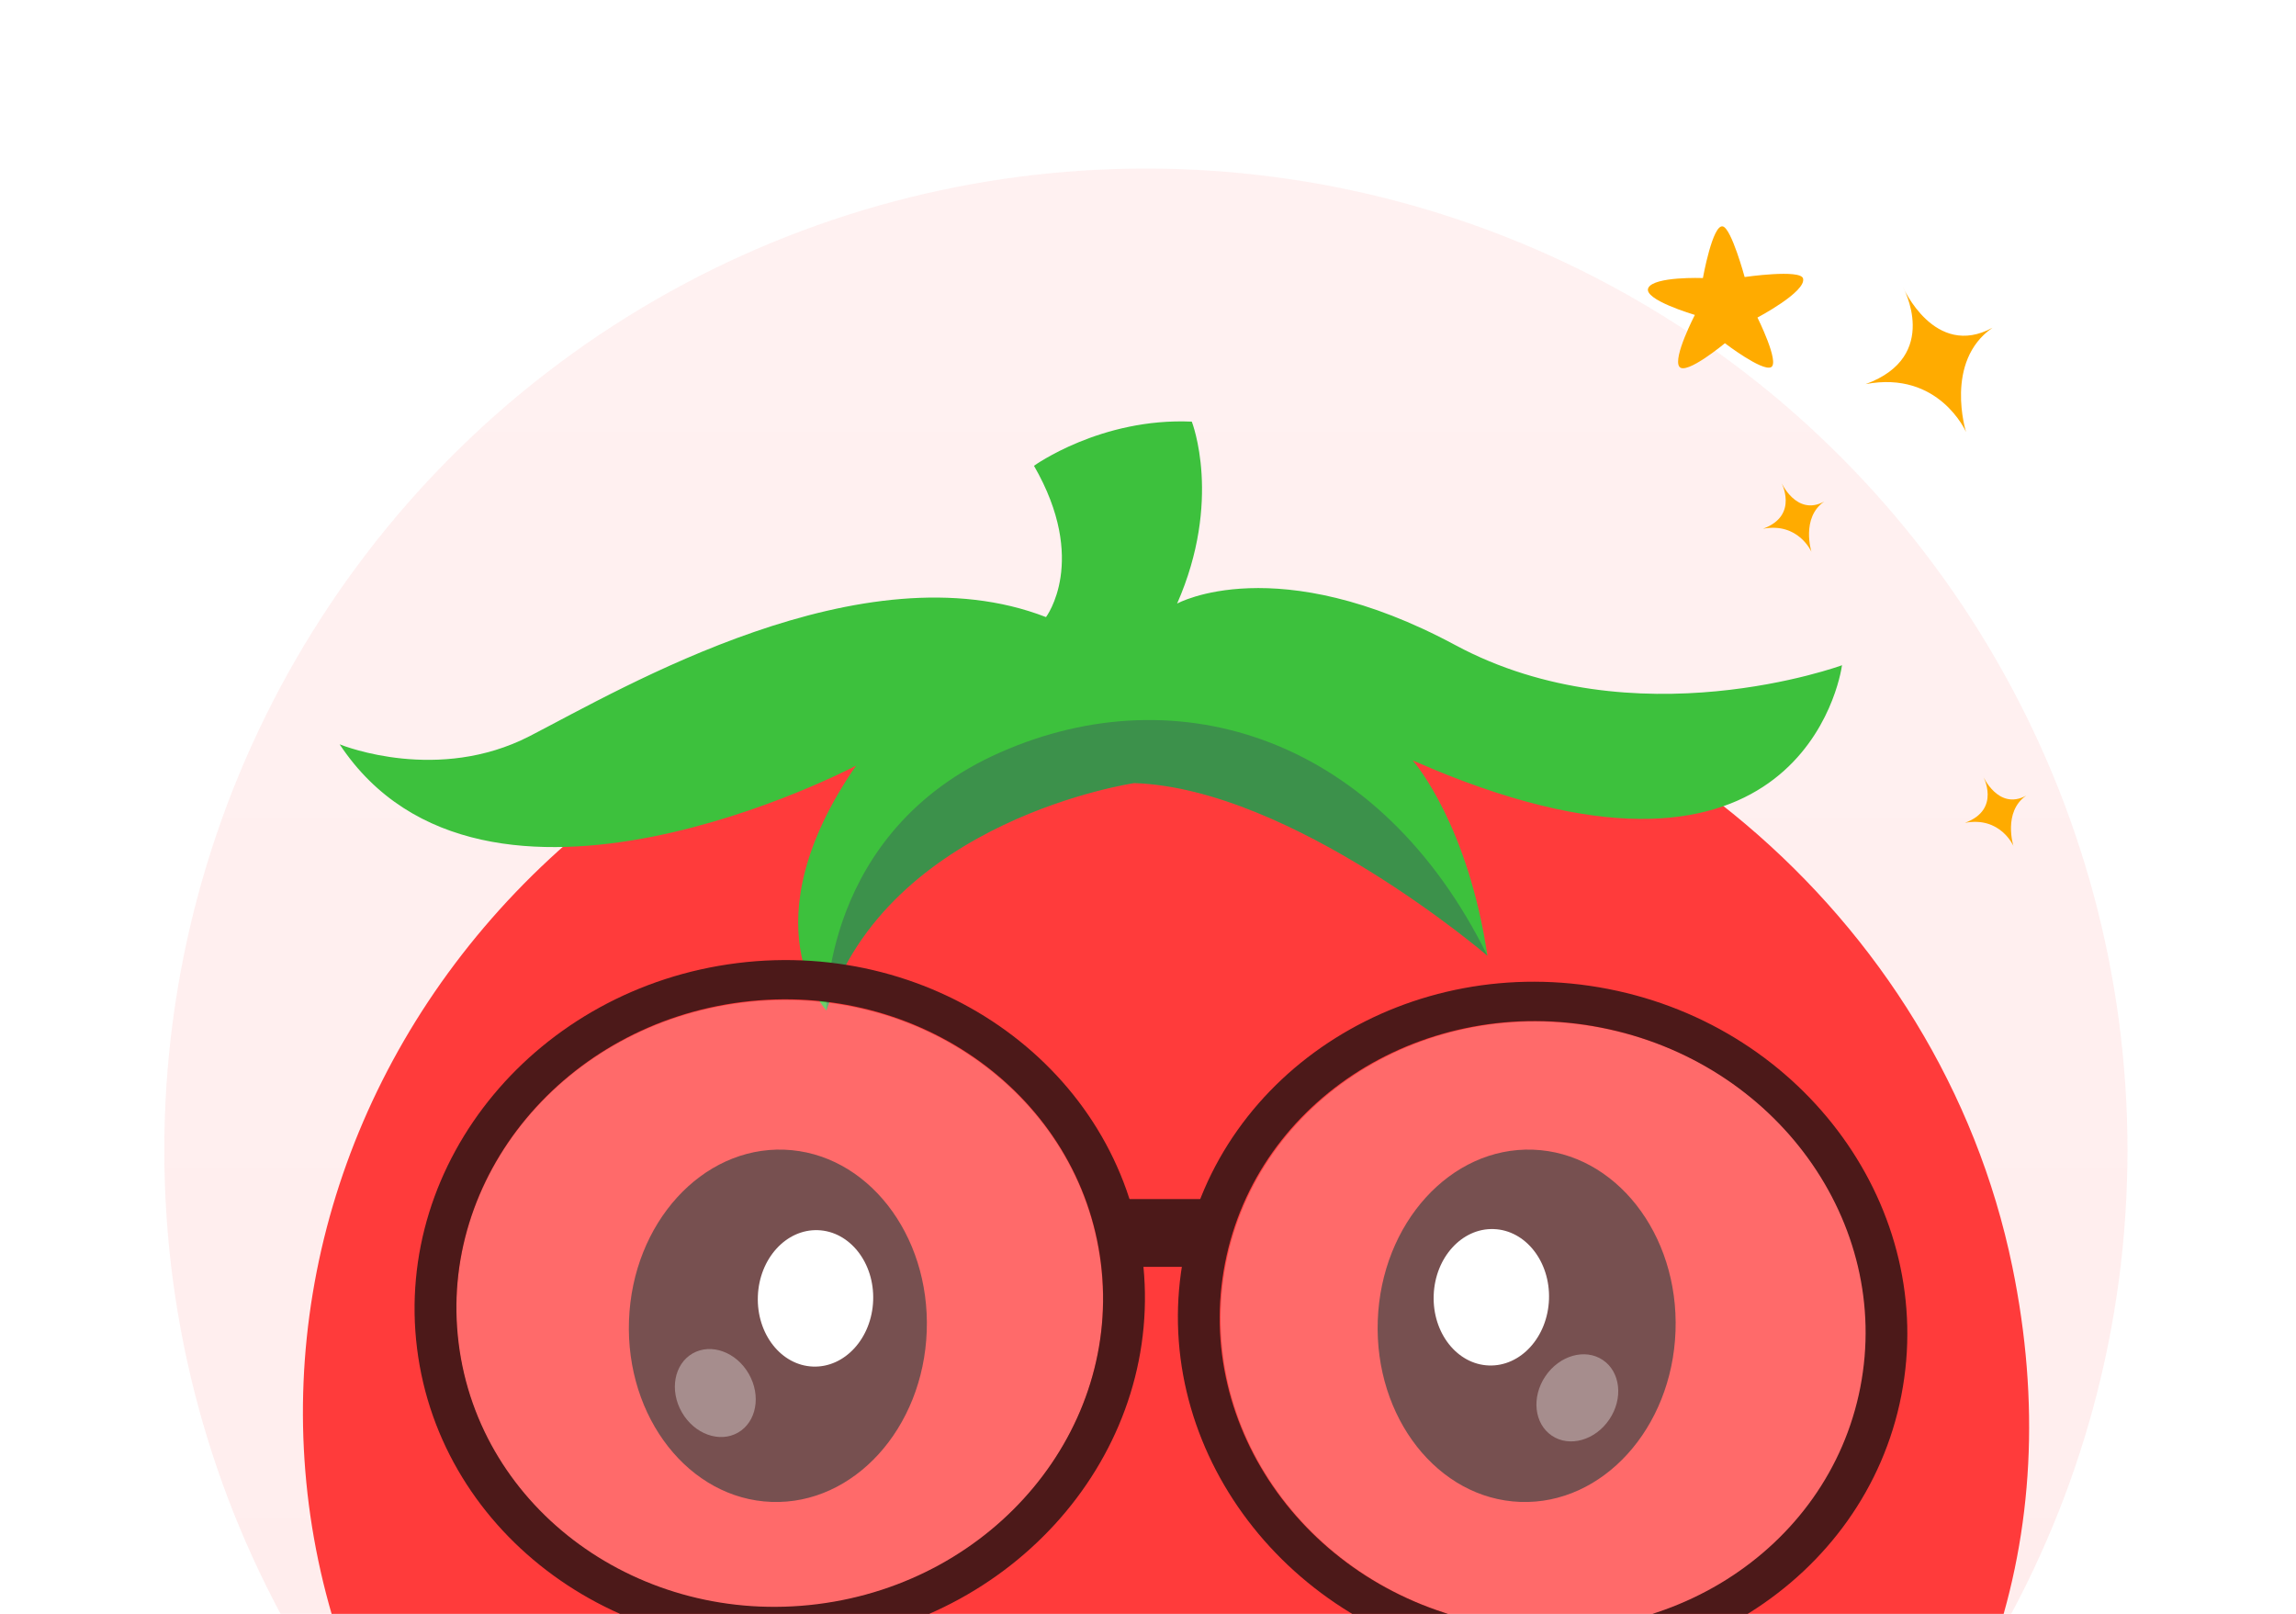
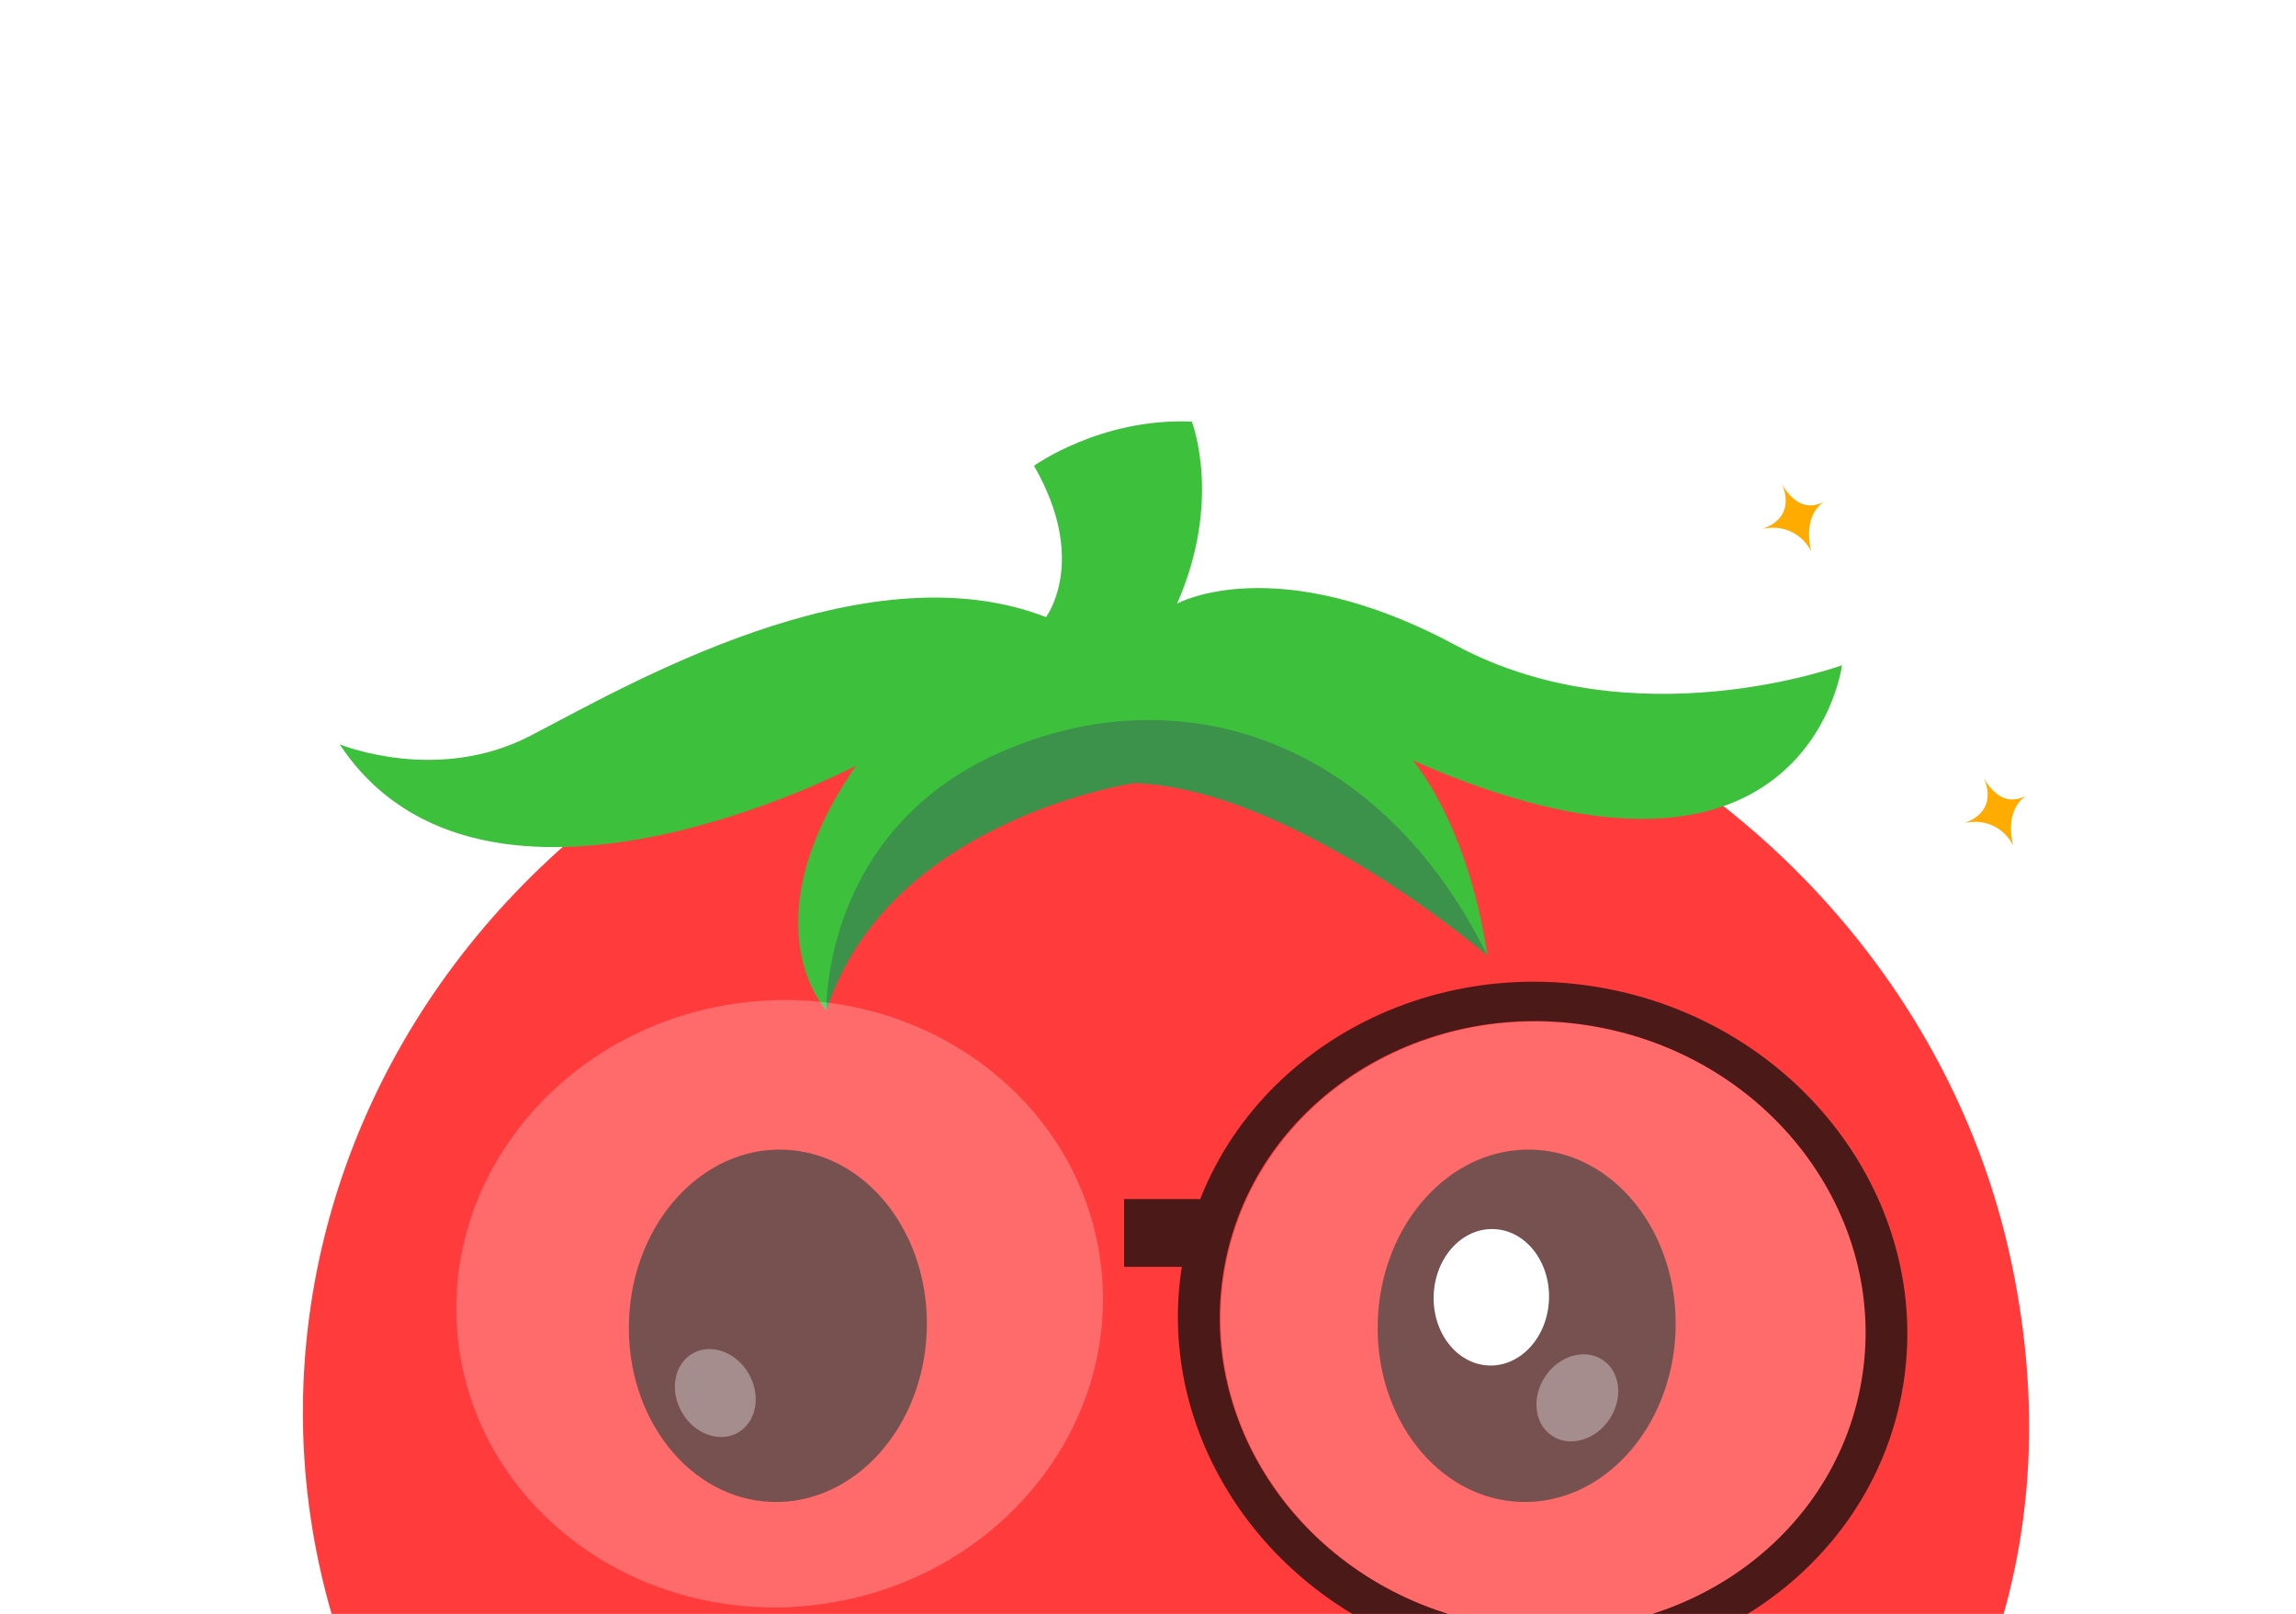
<svg xmlns="http://www.w3.org/2000/svg" width="545" height="383" viewBox="0 0 545 383" fill="none">
  <g opacity="0.1" filter="url(#filter0_f_7501_185)">
-     <circle cx="272" cy="273" r="233" fill="url(#paint0_linear_7501_185)" />
-   </g>
-   <path d="M427.992 66.094C427.415 63.818 414.126 65.743 414.126 65.743C414.126 65.743 411.017 54.29 408.964 53.736C406.527 53.077 404.218 65.982 404.218 65.982C404.218 65.982 392.593 65.555 391.258 68.332C389.924 71.109 402.308 74.736 402.308 74.736C402.308 74.736 397.06 84.86 398.617 87.011C400.175 89.163 409.44 81.453 409.44 81.453C409.44 81.453 418.275 88.198 420.391 87.141C422.508 86.084 417.167 75.36 417.167 75.36C417.167 75.36 428.789 69.237 427.992 66.094Z" fill="#FFAB00" />
-   <path d="M451.674 68.066C451.674 68.066 460.882 84.547 442.851 91.157C460.291 87.855 466.676 102.516 466.676 102.516C466.676 102.516 461.41 85.76 472.961 77.778C459.175 85.291 451.674 68.066 451.674 68.066Z" fill="#FFAB00" />
+     </g>
  <path d="M422.741 114.334C422.741 114.334 427.186 122.29 418.482 125.481C426.901 123.888 429.982 130.963 429.982 130.963C429.982 130.963 427.441 122.874 433.016 119.022C426.362 122.649 422.741 114.334 422.741 114.334Z" fill="#FFAB00" />
  <path d="M470.679 184.124C470.679 184.124 475.125 192.08 466.42 195.271C474.84 193.678 477.92 200.753 477.92 200.753C477.92 200.753 475.379 192.664 480.954 188.812C474.299 192.438 470.679 184.124 470.679 184.124Z" fill="#FFAB00" />
  <g clip-path="url(#clip0_7501_185)">
    <path d="M423.19 466.206C342.988 542.155 213.993 542.9 132.522 467.967C33.387 376.779 60.673 228.802 179.224 170.454C195.06 162.682 211.276 155.833 229.058 153.895C243.388 150.187 257.954 149.078 272.697 149.459C281.686 149.696 290.683 149.221 299.671 149.044C385.315 154.589 460.515 217.085 477.671 300.628C490.942 365.198 470.62 421.336 423.198 466.206H423.19Z" fill="#FF3B3B" />
    <path d="M397.717 315.905C398.548 292.822 383.401 273.539 363.885 272.836C344.368 272.133 327.873 290.275 327.041 313.358C326.209 336.441 341.356 355.724 360.873 356.427C380.39 357.13 396.885 338.988 397.717 315.905Z" fill="#4C1919" />
    <path d="M367.683 308.355C368.005 299.416 362.139 291.949 354.581 291.677C347.023 291.404 340.635 298.43 340.313 307.369C339.991 316.308 345.857 323.775 353.415 324.047C360.973 324.319 367.361 317.294 367.683 308.355Z" fill="white" />
    <g opacity="0.35">
      <path d="M382.005 336.852C385.348 331.894 384.66 325.582 380.467 322.753C376.274 319.924 370.165 321.649 366.822 326.607C363.478 331.565 364.166 337.877 368.359 340.706C372.552 343.535 378.661 341.81 382.005 336.852Z" fill="white" />
    </g>
    <path d="M219.979 315.905C220.811 292.822 205.664 273.54 186.147 272.836C166.631 272.133 150.135 290.276 149.304 313.359C148.472 336.442 163.619 355.724 183.136 356.427C202.652 357.13 219.148 338.988 219.979 315.905Z" fill="#4C1919" />
-     <path d="M207.262 308.615C207.584 299.677 201.718 292.21 194.16 291.937C186.602 291.665 180.214 298.691 179.892 307.629C179.57 316.568 185.436 324.035 192.994 324.308C200.552 324.58 206.94 317.554 207.262 308.615Z" fill="white" />
    <g opacity="0.35">
      <path d="M175.184 339.977C179.57 337.457 180.711 331.21 177.733 326.025C174.755 320.84 168.785 318.679 164.4 321.199C160.014 323.719 158.873 329.966 161.851 335.151C164.829 340.337 170.799 342.497 175.184 339.977Z" fill="white" />
    </g>
    <path d="M437.257 157.848C437.257 157.848 437.223 157.882 437.223 157.958C436.834 160.777 427.101 218.82 339.705 182.34L339.671 182.307C338.249 181.697 336.785 181.096 335.321 180.453C336.108 181.341 348.473 196.03 353.069 226.804C353.069 226.804 306.696 187.09 269.236 185.837C269.236 185.837 210.786 194.396 196.169 239.816C196.169 239.816 177.134 219.498 203.194 181.705C203.194 181.705 114.909 228.379 80.623 176.643C81.799 177.108 104.076 185.803 125.675 174.721C147.918 163.275 204.768 129.589 248.289 146.445C248.289 146.445 258.445 133.077 245.436 110.54C245.436 110.54 261.297 99.094 282.897 100.059C282.897 100.059 284.75 104.766 285.216 112.538C285.681 120.242 284.784 131.045 279.41 143.236C279.41 143.236 302.93 130.224 345.494 153.116C388.049 175.966 437.274 157.857 437.274 157.857L437.257 157.848Z" fill="#3DC13D" />
    <g opacity="0.25">
      <path d="M353.069 226.804C353.069 226.804 306.696 187.09 269.236 185.837C269.236 185.837 210.786 194.396 196.169 239.816C196.169 239.816 194.925 197.249 237.48 178.531C280.035 159.779 327.694 175.322 353.069 226.804Z" fill="#390175" />
    </g>
    <path opacity="0.24" d="M193.985 380.829C236.085 375.569 266.22 339.321 261.293 299.868C256.366 260.414 218.243 232.695 176.143 237.955C134.043 243.216 103.908 279.463 108.835 318.917C113.762 358.37 151.884 386.089 193.985 380.829Z" fill="url(#paint1_linear_7501_185)" />
-     <path d="M175.01 228.555C127.545 234.498 93.449 275.508 98.997 320.014C104.545 364.499 147.706 395.874 195.171 389.953C242.636 384.01 276.732 342.999 271.184 298.493C265.636 253.987 222.475 222.634 175.01 228.555ZM194.013 380.689C151.922 385.954 113.784 358.228 108.87 318.769C103.933 279.31 134.076 243.063 176.168 237.797C218.259 232.531 256.397 260.258 261.311 299.717C266.248 339.176 236.105 375.423 194.013 380.689Z" fill="#4C1919" />
    <path opacity="0.24" d="M441.791 329.308C449.403 290.284 421.815 252.061 380.173 243.934C338.531 235.807 298.603 260.854 290.991 299.879C283.38 338.903 310.967 377.126 352.609 385.253C394.251 393.38 434.179 368.333 441.791 329.308Z" fill="url(#paint2_linear_7501_185)" />
    <path d="M281.014 297.903C272.43 341.907 303.643 385.168 350.606 394.344C397.568 403.499 442.739 375.161 451.323 331.136C459.907 287.132 428.694 243.871 381.732 234.695C334.769 225.54 289.598 253.878 281.014 297.903ZM290.778 299.804C298.379 260.782 338.308 235.721 379.963 243.849C421.595 251.977 449.183 290.191 441.581 329.235C433.98 368.257 394.051 393.318 352.397 385.19C310.764 377.062 283.177 338.848 290.778 299.804Z" fill="#4C1919" />
    <path d="M287.992 284.559H266.833V300.645H287.992V284.559Z" fill="#4C1919" />
  </g>
  <defs>
    <filter id="filter0_f_7501_185" x="-1" y="0" width="546" height="546" filterUnits="userSpaceOnUse" color-interpolation-filters="sRGB">
      <feFlood flood-opacity="0" result="BackgroundImageFix" />
      <feBlend mode="normal" in="SourceGraphic" in2="BackgroundImageFix" result="shape" />
      <feGaussianBlur stdDeviation="20" result="effect1_foregroundBlur_7501_185" />
    </filter>
    <linearGradient id="paint0_linear_7501_185" x1="272" y1="40" x2="272" y2="506" gradientUnits="userSpaceOnUse">
      <stop stop-color="#FF7373" />
      <stop offset="1" stop-color="#FF3B3B" />
    </linearGradient>
    <linearGradient id="paint1_linear_7501_185" x1="134.81" y1="238.364" x2="236.194" y2="381.831" gradientUnits="userSpaceOnUse">
      <stop stop-color="white" />
      <stop offset="1" stop-color="white" />
    </linearGradient>
    <linearGradient id="paint2_linear_7501_185" x1="421.216" y1="246.646" x2="310.28" y2="382.869" gradientUnits="userSpaceOnUse">
      <stop stop-color="white" />
      <stop offset="1" stop-color="white" />
    </linearGradient>
    <clipPath id="clip0_7501_185">
      <rect width="507" height="486" fill="white" transform="translate(18 100)" />
    </clipPath>
  </defs>
</svg>